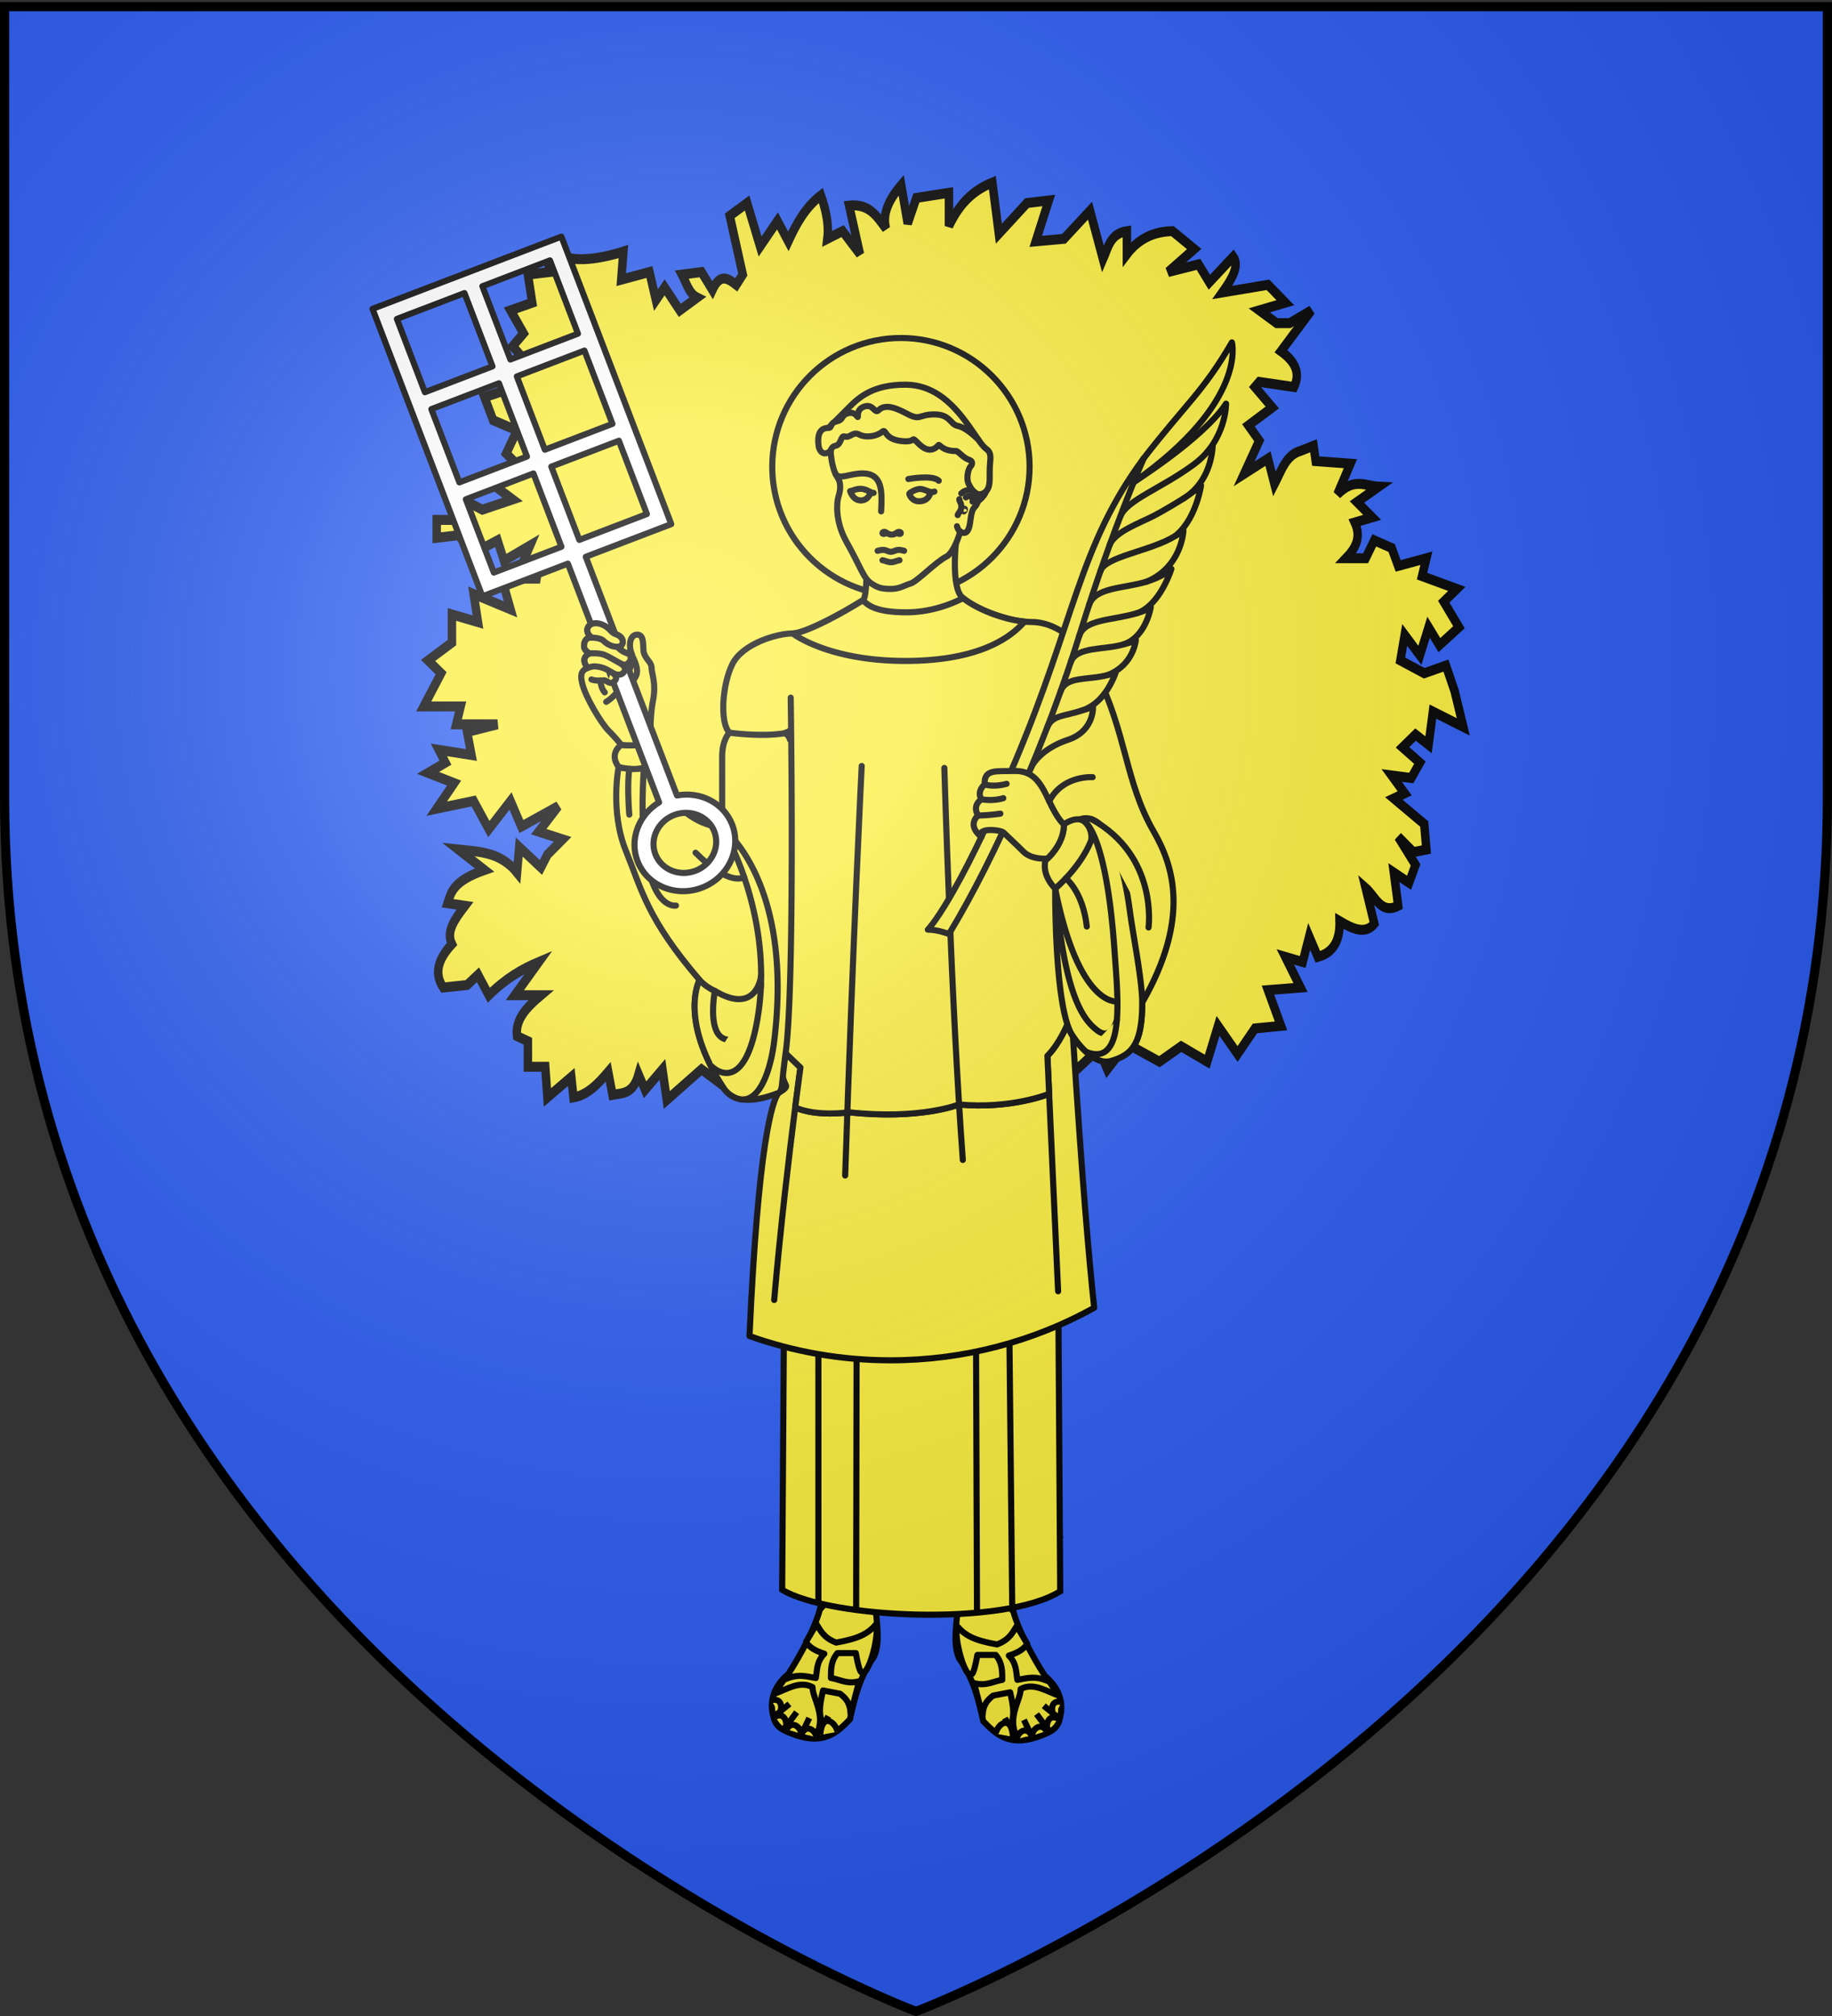
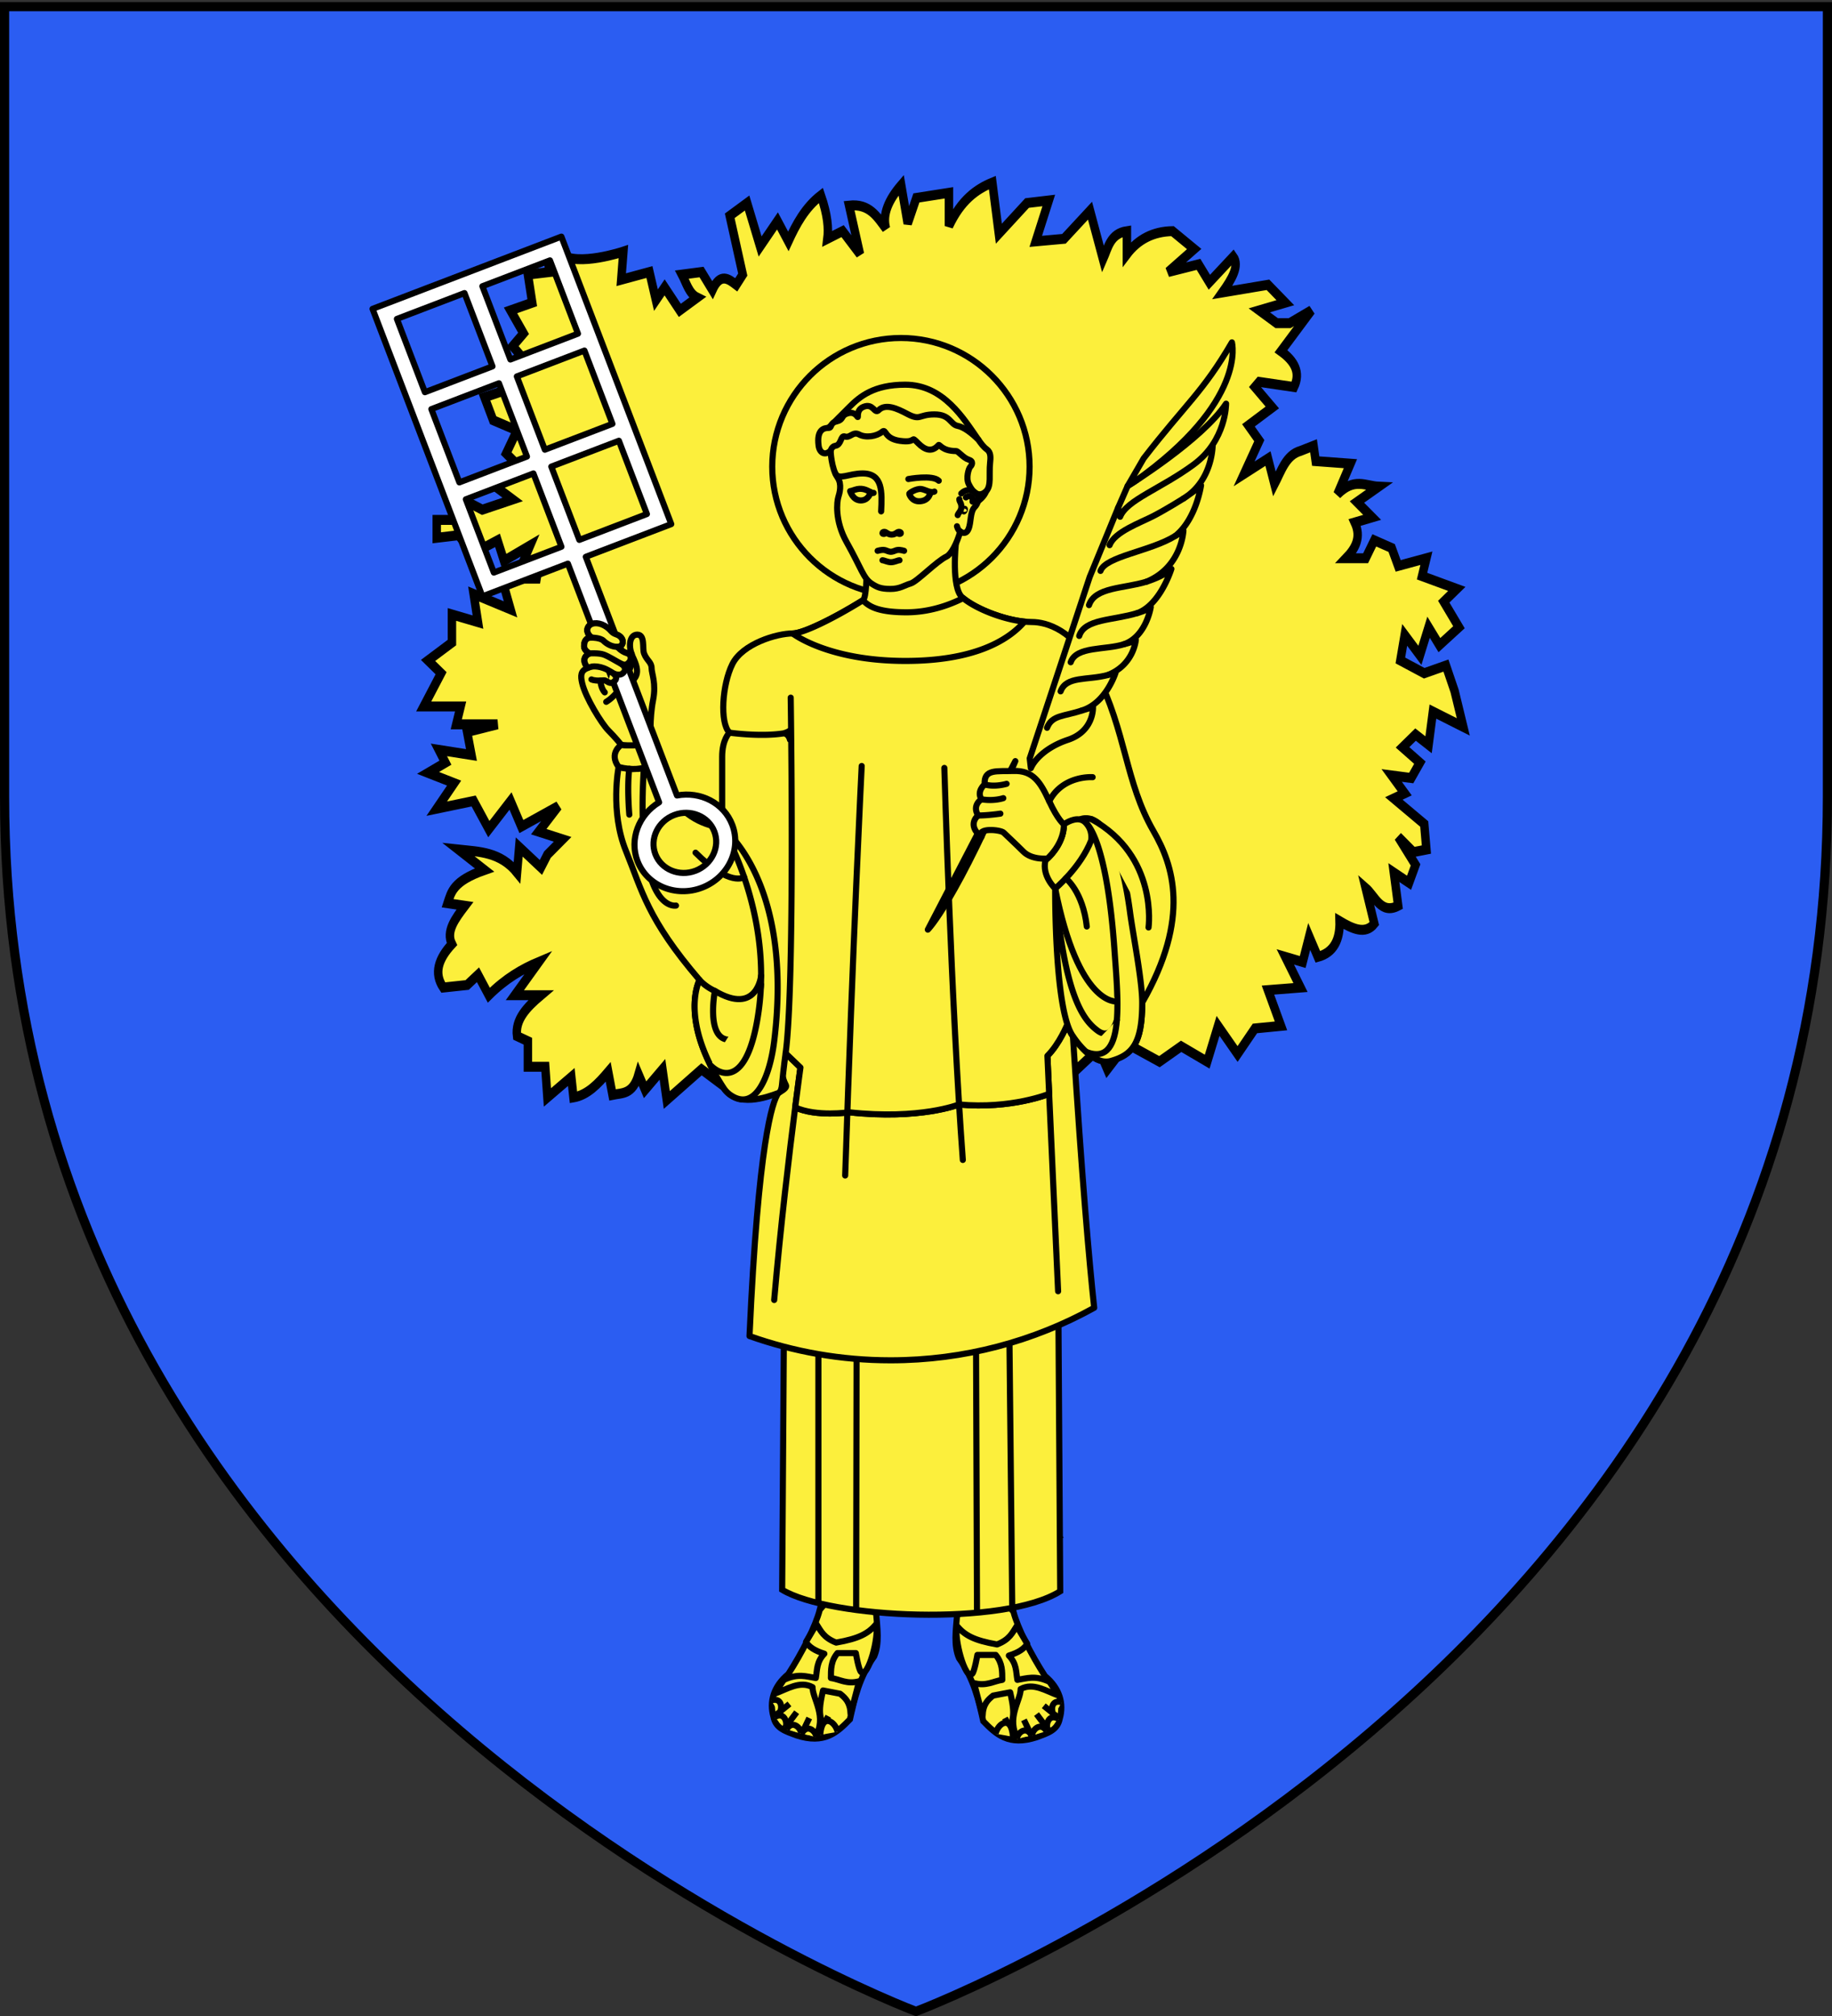
<svg xmlns="http://www.w3.org/2000/svg" xmlns:xlink="http://www.w3.org/1999/xlink" height="660" width="600" version="1.0">
  <rect width="100%" height="100%" fill="#333333" stroke="none" />
  <defs>
    <linearGradient id="a">
      <stop style="stop-color:white;stop-opacity:.314" offset="0" />
      <stop offset=".19" style="stop-color:white;stop-opacity:.251" />
      <stop style="stop-color:#6b6b6b;stop-opacity:.125" offset=".6" />
      <stop style="stop-color:black;stop-opacity:.125" offset="1" />
    </linearGradient>
    <linearGradient id="c">
      <stop offset="0" style="stop-color:#fd0000;stop-opacity:1" />
      <stop offset=".5" style="stop-color:#e77275;stop-opacity:.659" />
      <stop offset="1" style="stop-color:black;stop-opacity:.323" />
    </linearGradient>
    <linearGradient id="b">
      <stop offset="0" style="stop-color:white;stop-opacity:.314" />
      <stop offset=".19" style="stop-color:white;stop-opacity:.251" />
      <stop offset=".6" style="stop-color:#6b6b6b;stop-opacity:.125" />
      <stop offset="1" style="stop-color:black;stop-opacity:.125" />
    </linearGradient>
    <linearGradient id="d">
      <stop style="stop-color:#fd0000;stop-opacity:1" offset="0" />
      <stop offset=".5" style="stop-color:#e77275;stop-opacity:.659" />
      <stop offset="1" style="stop-color:black;stop-opacity:.323" />
    </linearGradient>
    <linearGradient id="f">
      <stop offset="0" style="stop-color:#fd0000;stop-opacity:1" />
      <stop style="stop-color:#e77275;stop-opacity:.659" offset=".5" />
      <stop style="stop-color:black;stop-opacity:.323" offset="1" />
    </linearGradient>
    <linearGradient id="e">
      <stop offset="0" style="stop-color:white;stop-opacity:.314" />
      <stop style="stop-color:white;stop-opacity:.251" offset=".19" />
      <stop offset=".6" style="stop-color:#6b6b6b;stop-opacity:.125" />
      <stop offset="1" style="stop-color:black;stop-opacity:.125" />
    </linearGradient>
    <radialGradient xlink:href="#a" id="g" gradientUnits="userSpaceOnUse" gradientTransform="matrix(1.353 0 0 1.349 -77.63 -85.747)" cx="221.445" cy="226.331" fx="221.445" fy="226.331" r="300" />
  </defs>
  <g style="display:inline">
    <path style="fill:#2b5df2;fill-opacity:1;fill-rule:evenodd;stroke:none" d="M300 658.5s298.5-112.32 298.5-397.772V2.176H1.5v258.552C1.5 546.18 300 658.5 300 658.5z" />
    <g style="display:inline">
      <path style="fill:none;stroke:none" d="M0 0h600v660H0z" />
    </g>
    <g style="fill:#fcef3c;stroke:#000;stroke-opacity:1;stroke-width:1.748;stroke-miterlimit:4;stroke-dasharray:none">
      <path style="fill:#fcef3c;fill-opacity:1;fill-rule:evenodd;stroke:#000;stroke-width:1.748;stroke-linecap:butt;stroke-linejoin:miter;stroke-miterlimit:4;stroke-opacity:1;stroke-dasharray:none" d="M103.307 872.94 96.68 885.72l14.675 13.729 3.314 67.221-6.628 12.308 30.659-.633 14.131-.179c-10.361-14.407-10.513-50.63-11.18-74.457 6.423-6.328 11.907-9.839 17.516-13.728l-9.94-11.362-8.995 8.521.473-15.148-10.415 12.781-8.047-16.095-4.26 18.462-14.676-14.201z" transform="matrix(1.582 0 0 1.862 103.908 -1319.464)" />
      <path style="fill:#fcef3c;fill-opacity:1;fill-rule:evenodd;stroke:#000;stroke-width:1.748;stroke-linecap:butt;stroke-linejoin:miter;stroke-miterlimit:4;stroke-opacity:1;stroke-dasharray:none" d="m108.753 877.318-4.044-.45 2.696 9.885-5.841-1.348-2.696 6.29-5.391-.45-3.146 5.842-5.84 2.696-4.943-3.146-7.188 5.392-.899-5.392-3.594 3.595-1.348-2.696c-1.2 3.586-3.386 3.232-5.392 3.594l-.898-4.043c-2.097 2.098-4.26 4.06-7.19 4.493l-.449-3.595-4.942 3.595-.45-5.392h-3.593v-4.493l-2.247-.898c-.445-2.92 2.045-5.105 4.942-7.19H40.91l4.942-5.84c-3.445 1.232-6.89 2.923-10.334 5.84l-2.246-3.594-2.247 1.798-4.942.449c-2.026-2.546-.96-5.092 1.797-7.638-1.305-2.247.693-4.493 2.696-6.74l-3.594-.449c.752-1.947 1.135-3.894 7.638-5.84l-5.392-3.595c4.282.393 8.665.387 12.131 4.044l.45-4.493 4.492 3.594 1.348-2.246 3.145-2.696-4.942-1.348 4.044-4.493-7.638 3.594-2.247-4.493-4.493 4.943-3.145-4.943-7.638 1.348 3.594-4.493-5.391-1.797 3.594-1.797-1.348-2.247 6.74.899-.899-4.044 6.29-1.348h-8.536l.898-3.145h-7.638l3.595-5.84-2.696-2.247 4.942-3.145v-4.942l5.392 1.347-.899-4.942 7.638 2.696-1.797-5.392h7.189l.449-2.246-3.145-.899 1.348-2.695-5.392 2.695-1.348-3.594-4.942 2.246-3.145-3.145-4.493.45v-3.145h4.493l.899-3.595 4.043 1.797 6.29-1.797-4.942-3.145 6.74-2.246-3.145-2.696 2.246-4.044-4.942-1.797-1.797-4.044 6.29-1.797-3.145-3.594 4.942-1.348-2.247-2.247 2.247-2.246-2.696-4.044 4.493-1.348-.898-4.942 4.492-.45s-1.347-5.39 2.247-3.144c3.594 2.246 13.03-.45 13.03-.45l-.45 4.943 5.841-1.348 1.348 4.942 1.797-2.247 3.145 4.044 3.595-2.246c-1.69-.706-2.232-2.561-3.145-4.044l4.043-.45 2.247 3.146c1.647-3.062 3.295-1.97 4.942-.899l1.348-1.797-2.696-10.334 3.595-2.246 2.695 7.638 3.595-4.493 2.246 3.594c1.629-3.005 3.441-5.917 6.74-8.087 1.419 3.516 1.614 5.808 1.348 7.638l3.145-1.348 3.594 4.044-2.246-8.537c4.283-.39 5.799 1.988 7.638 4.044-.813-2.546.575-5.092 3.145-7.638l1.348 6.739 1.797-4.493 6.74-.899v5.841c2.497-4.534 5.646-6.468 8.985-7.638l1.348 8.986 5.84-5.391 4.494-.45-2.696 7.19 5.841-.45 5.392-4.942 2.695 8.536c1.055-2.042 1.483-4.503 4.943-4.942v4.044c2.307-2.605 5.433-3.981 9.435-4.044l4.493 3.145-5.392 4.044 6.29-1.348 2.247 3.145 4.942-4.493c1.333 1.576-.234 3.878-2.246 6.29l9.435-1.348 3.594 3.145-5.391 1.348 3.594 2.247h2.696l4.493-2.247-6.29 7.189c2.788 1.719 4.133 3.726 2.696 6.29l-7.19-.899-.898.9 3.595 3.593-4.943 3.146 2.247 2.695-3.145 5.841 4.942-2.696 1.348 4.493c1.417-2.326 2.376-5.111 5.391-5.84l2.696-.9.45 2.697 7.188.449-2.696 5.392c3.487-3.012 5.829-1.448 8.537-1.348l-4.493 2.695 3.145 2.696-3.594.899c1.393 2.595.174 4.536-1.797 6.29h4.043l1.798-3.145 3.594 1.348 1.348 3.145 5.84-1.348-.898 3.145 7.189 2.247-2.696 2.246 3.145 4.493-4.044 3.145-2.246-3.145-1.797 4.942-3.145-3.594-.899 4.493 4.942 2.246 4.493-1.347 1.798 4.492 1.797 6.29-6.29-2.695-.899 5.84-2.696-1.796-2.696 2.246 3.595 2.696-1.797 2.696-4.044-.45 2.696 3.145-2.247.899 6.29 4.493.45 4.493-2.696.45-3.145-2.697 3.594 4.943-1.348 3.145-3.145-1.797.899 5.84c-3.559 1.576-4.717-1.65-6.74-3.145l1.798 6.29c-1.866 1.976-4.49.91-7.19-.449.11 3.302-1.214 5.529-4.492 6.29l-1.797-3.594-1.348 4.493-3.595-.899 3.145 5.392-6.74.45 2.697 6.29-5.392.449-3.594 4.493-4.044-4.943-2.246 6.29-5.392-2.695-4.493 2.696-6.74-3.145-4.043 4.492-1.797-3.594-4.493 3.594-3.145-4.043-1.348 4.043-2.247-6.29-4.493 3.595c-1.59-2.996-.847-5.99 1.798-8.986l-6.29.45v-4.494l-11.233 4.493-4.942-4.493-4.943 3.594-1.797-5.391-3.145 1.348-2.696-3.595-4.043.45z" transform="matrix(1.582 0 0 1.862 103.908 -1319.464)" />
    </g>
    <g style="fill:#fcef3c">
      <g style="display:inline;fill:#fcef3c">
        <g style="stroke:#000;stroke-width:4.339;fill:#fcef3c">
          <g style="stroke:#000;stroke-width:1.109;fill:#fcef3c">
            <g style="stroke:#000;stroke-width:1.109;fill:#fcef3c">
              <g style="stroke:#000;stroke-width:1.109;fill:#fcef3c">
                <path d="M357.976 621.529c-.778 3.022-3.212 7.79-5.714 11.667-2.702 2.23-3.47 5.027-2.695 7.743.41 2.154 2.26 2.654 4.15 3.371 5.104 1.69 7.438-.537 9.735-2.9.851-3.81 1.696-7.62 4.405-11.429 1.003-2.358.569-5.076.357-7.738l-6.547-5-3.69 4.286z" style="fill:#fcef3c;fill-rule:evenodd;stroke:#000;stroke-width:1.109;stroke-linecap:butt;stroke-linejoin:miter;stroke-opacity:1" transform="matrix(1.804 0 0 1.804 -377.305 -594.225)" />
                <path d="M357.38 624.148c.786 1.192 1.272 2.444 3.572 3.333 4.22-.736 5.85-1.675 7.262-3.333.591 2.131-1.452 9.871-2.738 8.69-.438-.402-.952-3.452-.952-3.452h-3.334c-1.247 1.508-1.173 3.016-1.19 4.524 1.667.257 2.889 1.182 5.12.595l-1.549 5.952c-.06-2.06-.894-2.894-1.904-3.69l-3.096-.595c-1.353 5.7.284 4.106-.476 8.452h-.952c2.243-3.665-.497-6.97-.476-9.048-2.302-1.24-4.603.363-6.905 1.19l1.667-2.5c2.62-1.245 4.115-.614 5.833-.356.265-1.468.099-2.937 1.548-4.405-1.777-.548-2.826-1.278-3.334-2.143l1.905-3.214z" style="fill:#fcef3c;fill-rule:evenodd;stroke:#000;stroke-width:1.109;stroke-linecap:butt;stroke-linejoin:round;stroke-opacity:1" transform="matrix(1.804 0 0 1.804 -377.305 -594.225)" />
                <path d="M359.525 640.842c-.702 1.332-1.9 2.66-1.934 3.769M354.643 644.148l1.428-2.976M351.509 643.16l2.272-3.04M349.698 640.87l2.773-2.256" style="fill:#fcef3c;stroke:#000;stroke-width:1.109;stroke-linecap:butt;stroke-linejoin:miter;stroke-opacity:1" transform="matrix(1.804 0 0 1.804 -377.305 -594.225)" />
              </g>
              <path style="fill:#fcef3c;stroke:#000;stroke-width:1.109;stroke-linecap:butt;stroke-linejoin:miter;stroke-opacity:1" d="M349.762 641.023c1.769-1.137 2.452 1.042 1.964 1.875M351.965 643.227c1.057-1.818 2.658-.188 2.602.775M354.733 643.912c1.057-1.818 2.658-.189 2.602.775M358.052 644.236c.328-4.146 2.785-2.371 3.156-.559M349.183 637.964c2.013-.607 2.071 1.676 1.373 2.343" transform="matrix(1.804 0 0 1.804 -377.305 -594.225)" />
            </g>
            <g style="stroke:#000;stroke-width:1.109;fill:#fcef3c">
              <g style="stroke:#000;stroke-width:1.109;fill:#fcef3c">
                <path style="fill:#fcef3c;fill-rule:evenodd;stroke:#000;stroke-width:1.109;stroke-linecap:butt;stroke-linejoin:miter;stroke-opacity:1" d="M357.976 621.529c-.778 3.022-3.212 7.79-5.714 11.667-2.702 2.23-3.47 5.027-2.695 7.743.41 2.154 2.26 2.654 4.15 3.371 5.104 1.69 7.438-.537 9.735-2.9.851-3.81 1.696-7.62 4.405-11.429 1.003-2.358.569-5.076.357-7.738l-6.547-5-3.69 4.286z" transform="matrix(-1.804 0 0 1.804 977.698 -593.618)" />
                <path style="fill:#fcef3c;fill-rule:evenodd;stroke:#000;stroke-width:1.109;stroke-linecap:butt;stroke-linejoin:round;stroke-opacity:1" d="M357.38 624.148c.786 1.192 1.272 2.444 3.572 3.333 4.22-.736 5.85-1.675 7.262-3.333.591 2.131-1.452 9.871-2.738 8.69-.438-.402-.952-3.452-.952-3.452h-3.334c-1.247 1.508-1.173 3.016-1.19 4.524 1.667.257 2.889 1.182 5.12.595l-1.549 5.952c-.06-2.06-.894-2.894-1.904-3.69l-3.096-.595c-1.353 5.7.284 4.106-.476 8.452h-.952c2.243-3.665-.497-6.97-.476-9.048-2.302-1.24-4.603.363-6.905 1.19l1.667-2.5c2.62-1.245 4.115-.614 5.833-.356.265-1.468.099-2.937 1.548-4.405-1.777-.548-2.826-1.278-3.334-2.143l1.905-3.214z" transform="matrix(-1.804 0 0 1.804 977.698 -593.618)" />
                <path style="fill:#fcef3c;stroke:#000;stroke-width:1.109;stroke-linecap:butt;stroke-linejoin:miter;stroke-opacity:1" d="M359.525 640.842c-.702 1.332-1.9 2.66-1.934 3.769M354.643 644.148l1.428-2.976M351.509 643.16l2.272-3.04M349.698 640.87l2.773-2.256" transform="matrix(-1.804 0 0 1.804 977.698 -593.618)" />
              </g>
              <path d="M349.762 641.023c1.769-1.137 2.452 1.042 1.964 1.875M351.965 643.227c1.057-1.818 2.658-.188 2.602.775M354.733 643.912c1.057-1.818 2.658-.189 2.602.775M358.052 644.236c.328-4.146 2.785-2.371 3.156-.559M349.183 637.964c2.013-.607 2.071 1.676 1.373 2.343" style="fill:#fcef3c;stroke:#000;stroke-width:1.109;stroke-linecap:butt;stroke-linejoin:miter;stroke-opacity:1" transform="matrix(-1.804 0 0 1.804 977.698 -593.618)" />
            </g>
          </g>
          <path style="fill:#fcef3c;fill-rule:evenodd;stroke:#000;stroke-width:4.339;stroke-linecap:butt;stroke-linejoin:miter;stroke-opacity:1" d="m224.662 716.778-1.391 207.688c33.896 20.5 157.566 26.118 197.528 1.07l-1.392-214.11-194.745 5.352z" transform="translate(153.241 94.287) scale(.461)" />
          <path style="fill:#fcef3c;stroke:#000;stroke-width:4.339;stroke-linecap:butt;stroke-linejoin:miter;stroke-opacity:1" d="M249.005 731.766v201.015M276.172 741.596l-.33 196.095M384.631 737.184l2.087 199.188m-25.734-193.835.695 196.668" transform="translate(153.241 94.287) scale(.461)" />
          <path d="M216.218 126.916c0 50.407 41.008 91.415 91.414 91.415s91.416-41.008 91.416-91.415c0-50.406-41.01-91.415-91.416-91.415s-91.414 41.008-91.414 91.415z" style="fill:#fcef3c;stroke:#000;stroke-width:4.339" transform="translate(153.241 94.287) scale(.461)" />
          <path style="fill:#fcef3c;stroke:#000;stroke-width:4.339;stroke-linecap:round;stroke-linejoin:round" d="M220.537 571.707c-4.28 6.009-14.23 34.923-20.471 172.569 31.333 11.141 65.048 17.224 100.184 17.224 52.473 0 101.789-13.537 144.698-37.299-3.619-33.442-8.663-91.652-15.107-192.893-1.489-2.031-2.803-4.919-3.96-8.45 0 0-5.538 13.803-14.174 22.438l1.227 26.978s-26.783 11.013-64.086 7.561c0 0-27.63 11.053-78.058 5.527 0 0-23.072 3.451-38.269-3.455 2.236-17.529 3.73-28.322 3.73-28.322l-14.981-14.981s-.476 17.831 4.619 27.416c1.122 2.113-2.84 4.085-5.352 5.687z" transform="translate(153.241 94.287) scale(.461)" />
          <path style="fill:#fcef3c;stroke:#000;stroke-width:4.339;stroke-linecap:round;stroke-linejoin:round" d="M220.537 571.707c1.657-.747 2.363-3.305 2.588-5.688 1.208-12.779 2.59-22.537 2.59-22.537l10.536 10.103s-1.494 10.793-3.73 28.322c15.197 6.906 38.269 3.455 38.269 3.455 50.428 5.525 78.058-5.527 78.058-5.527 37.303 3.452 64.086-7.561 64.086-7.561l-1.227-26.978c8.636-8.636 14.174-22.438 14.174-22.438 1.157 3.531 2.471 6.419 3.96 8.45 0 0 13.471 21.429 26.94 17.614 14.871-4.212 22.277-11.916 22.277-41.447 34.712-60.615 21.839-97.851 8.031-121.75-20.207-34.971-19.17-69.941-40.93-112.943-15.284-30.204-35.229-35.574-45.504-35.574-16.233 0-39.518-8.883-49.477-17.528-7.859-6.822-4.514-38.166-4.514-38.166l-63.443 20.292s.053 18.302-2.59 19.946c-21.242 13.211-42.655 23.573-49.908 23.573-11.226 0-35.576 7.253-42.829 21.76-7.253 14.506-9.066 41.706-2.072 48.7 0 0-5.181 4.663-5.181 17.097v50.254s-16.183-.64-29.531-13.989c-9.39-9.39-16.579-34.193-16.579-34.193s-7.253 10.362-27.458 5.181c0 0-6.217 31.603 5.18 59.58 11.398 27.977 15.024 48.182 52.327 91.701 0 0-15.046 27.618 17.097 76.677 9.436 14.397 30.637 6.664 38.86 3.614zM412.934 572.274l6.373 140.19" transform="translate(153.241 94.287) scale(.461)" />
          <path style="fill:#fcef3c;stroke:#000;stroke-width:4.339;stroke-linecap:round;stroke-linejoin:round" d="M232.521 581.907c-4.033 31.613-10.478 85.137-14.921 136.774M279.77 339.444s-6.217 123.994-11.743 290.817M338.487 340.826s4.833 166.477 13.122 278.383M134.533 334.954s-7.253 10.362-27.458 5.181c-7.253-9.843 1.9-15.714 1.9-15.714s13.815 2.071 20.896-3.455c-.001-.001 8.461 3.971 4.662 13.988zM368.189 144.299c-1.556 4.273-5.811 7.119-5.811 7.119-.444 1.59-1.254 3.053-2.221 4.02-3.627 3.627-2.461 11.009-4.532 15.801-2.072 4.793-5.829 1.684-5.829 1.684-2.331 8.29-6.477 16.19-9.714 17.745-7.33 3.518-20.982 17.873-25.516 19.168-4.534 1.296-7.513 3.886-14.377 3.886-6.865 0-9.585-1.295-13.341-3.756-5.983-3.919-7.123-10.491-17.744-29.401-8.712-15.511-6.865-29.013-5.958-31.992.906-2.978 2.72-9.196-.488-13.916-4.6-6.768-4.97-19.215-4.97-19.215l-1.537-16.086 14.895-14.896c7.382-7.383 17.356-15.802 39.634-15.802 27.199 0 41.631 24.169 52.029 39.154l5.48 36.487z" transform="translate(153.241 94.287) scale(.461)" />
          <path style="fill:#fcef3c;stroke:#000;stroke-width:4.339;stroke-linecap:round;stroke-linejoin:round" d="M355.754 139.118c-2.045-4.255 0-11.01 1.167-12.175 1.166-1.166 2.591-3.886-1.167-5.052-3.755-1.166-7.382-6.088-8.937-6.088-9.994 0-11.711-5.102-12.434-4.274-4.921 5.643-10.038 3.173-14.377-1.166-6.38-6.379 0 0-13.082-1.813-11.431-1.584-9.594-8.947-12.563-6.476-3.982 3.314-11.657 4.533-16.448 1.942-4.399-2.377-6.347 2.72-10.104 1.425-3.147-1.085-2.331 5.958-6.73 6.609-2.559.379-3.39 3.39-3.39 3.39-3.972 3.972-7.868 1.593-8.53-3.394-1.529-11.501 3.795-12.692 6.994-12.692 2.816 0 .648-3.498 5.958-4.663 4.527-.994 3.15-3.797 6.541-5.246 5.613-2.397 7.577 1.489 8.225 2.137.647.647-1.166-4.922 4.015-7.124 7.166-3.045 7.901 5.311 10.88 2.331 5.003-5.002 13.27-1.147 20.334 2.591 9.629 5.094 7.987.389 19.3.389 11.397 0 11.138 7.123 16.577 8.16 4.425.842 10.059 5.192 14.729 9.882 1.829 2.635 3.742 5.205 5.866 6.696 3.109 2.183 2.817 5.905 2.384 9.973-.829 7.799 1.049 15.996-2.771 19.817-2.463 2.463-7.513 5.053-12.437-5.179z" transform="translate(153.241 94.287) scale(.461)" />
          <path style="fill:#fcef3c;stroke:#000;stroke-width:4.339;stroke-linecap:round;stroke-linejoin:round" d="M312.927 135.665s17.183-3.195 21.586 1.208M293.585 158.632c.691-13.816 1.209-26.94-13.125-26.94-9.843 0-16.781 4.909-19.38.091M362.379 151.418c2.054-4.375-5.652-11.717-11.87-5.5M347.466 169.188s.671 2.886 2.331 3.734M305.562 173.851c0 1.034 2.014.994 2.014.281 0-.508-.288-.952-1.415-.952-1.229 0-2.46 1.945-5.105 1.945-2.645 0-3.875-1.945-5.106-1.945-1.126 0-1.414.444-1.414.952 0 .713 2.012.753 2.012-.281M306.624 193.344c-1.174 0-3.61 1.382-6.045 1.382-2.436 0-4.872-1.382-6.044-1.382M309.904 186.652c-2.081-.604-4.261-1.037-6.242-.173-1.981.864-3.17.864-3.17.864s-1.189 0-3.169-.864c-1.982-.864-4.162-.432-6.243.173" transform="translate(153.241 94.287) scale(.461)" />
          <path style="stroke:#000;stroke-width:4.339;stroke-linecap:round;stroke-linejoin:round;fill:#fcef3c" d="M286.138 144.988c-1.978-1.027-5.217-3.057-9.477-2.179-2.1.433-3.746 1.288-5.09 1.41 0 0 1.852 6.642 7.551 6.642s7.016-5.873 7.016-5.873z" transform="translate(153.241 94.287) scale(.461)" />
          <path style="fill:#fcef3c;stroke:#000;stroke-width:4.339;stroke-linecap:round;stroke-linejoin:round" d="M331.417 144.563s-.834.583-2.779.254" transform="translate(153.241 94.287) scale(.461)" />
          <path style="stroke:#000;stroke-width:4.339;stroke-linecap:round;stroke-linejoin:round;fill:#fcef3c" d="M313.561 146.098c0-.511 4.979-3.785 8.433-3.353 2.128.265 5.302 1.951 6.645 2.072 0 0-.513 6.217-7.55 6.643-5.69.344-7.528-4.851-7.528-5.362z" transform="translate(153.241 94.287) scale(.461)" />
          <path style="fill:#fcef3c;stroke:#000;stroke-width:4.339;stroke-linecap:round;stroke-linejoin:round" d="M286.138 144.988c.85.442 1.529.721 2.093.52M352.962 157.904c.191-.619.157-1.986-.42-.13-.576 1.855.42.13.42.13zM353.813 148.702c.842-.841 5.44-2.331 4.727 3.043M349.149 149.997c0 1.813 1.425 2.526 1.425 5.375 0 2.85-2.051 4.209-2.592 5.894M310.854 264.84c47.206 0 72.224-13.61 84.546-27.913-15.285-1.524-34.334-9.116-43.543-16.682-9.888 4.96-24.002 10.056-40.313 10.056-21.415 0-27.156-4.793-30.912-8.549-21.242 13.211-42.655 23.573-49.908 23.573.001 0 24.868 19.515 80.13 19.515zM438.648 379.509s14.964 8.575 20.723 90.837c1.114 15.91 2.858 34.812 1.688 49.492v-.021s-3.759 15.037-13.776 7.52c-10.016-7.52-23.485-24.182-30.049-100.856 0 0-.691 86.694 12.606 104.828 0 0 13.471 21.429 26.94 17.614 14.871-4.212 22.277-11.916 22.277-41.447 0-15.716-6.562-48.526-8.634-64.069-10.628-79.706-35.646-65.956-35.646-65.956a7.311 7.311 0 0 1 3.871 2.058M186.522 573.092c18.038 12.37 28.073-13.772 31.077-38.158 14.091-114.371-36.957-151.798-36.957-151.798s29.704 49.041 27.569 111.372c-.48 14.014-13.754 44.916-26.878 38.354-11.231-5.615-5.873-33.674-5.873-33.674s-6.151-2.559-10.879-7.772c0 0-15.046 27.618 17.097 76.677 1.387 2.115 3.028 3.753 4.844 4.999zM528.277 101.816l.874 8.531s.681 26.008-20.734 39.133c0 0 9.326-6.216 12.436-9.326 0 0-3.456 24.178-18.308 35.921 0 0 4.555-2.569 5.786-3.799 0 0-1.037 25.903-26.163 36.265 0 0 12.303-3.756 17.614-9.066 0 0-7.771 25.386-24.091 31.344 0 0 7.188-2.008 9.455-4.274 0 0-3.108 20.853-19.039 26.422 0 0 6.929-1.619 8.419-3.108 0 0-1.339 17.744-19.989 24.998 0 0 3.626-.95 5.699-1.986 0 0-6.564 21.672-23.919 27.113 0 0 5.354-1.468 7.772-2.504 0 0 .97 17.118-17.746 23.357-15.542 5.181-23.903 14.239-26.388 20.166l-.812-6.955 42.612-128.873 15.024-36.525 5.181-12.624 24.091-21.959 42.226-32.251z" transform="translate(153.241 94.287) scale(.461)" />
          <path style="fill:#fcef3c;stroke:#000;stroke-width:4.339;stroke-linecap:round;stroke-linejoin:round" d="M538.639 82.128s.239 26.143-23.055 43.26c-23.395 17.191-47.629 25.175-52.224 37.083l-1.398-6.446 6.716-15.372s52.864-32.62 69.961-58.525z" transform="translate(153.241 94.287) scale(.461)" />
          <path style="fill:#fcef3c;stroke:#000;stroke-width:4.339;stroke-linecap:round;stroke-linejoin:round" d="M542.783 38.609s11.306 41.929-69.021 98.803l-5.084 3.241 11.417-19.669C510.144 82.128 522 74.25 542.783 38.609z" transform="translate(153.241 94.287) scale(.461)" />
-           <path style="fill:#fcef3c;stroke:#000;stroke-width:4.339;stroke-linecap:round;stroke-linejoin:round" d="M326.741 455.667s19.688-19.169 62.172-119.677c42.482-100.508 45.073-152.835 91.182-215.006 0 0-22.277 50.254-45.074 123.823-22.794 73.568-59.578 158.532-93.254 213.968 0 0-7.772-3.108-15.026-3.108z" transform="translate(153.241 94.287) scale(.461)" />
+           <path style="fill:#fcef3c;stroke:#000;stroke-width:4.339;stroke-linecap:round;stroke-linejoin:round" d="M326.741 455.667s19.688-19.169 62.172-119.677z" transform="translate(153.241 94.287) scale(.461)" />
          <path style="fill:#fcef3c;stroke:#000;stroke-width:4.339;stroke-linecap:round;stroke-linejoin:round" d="M508.417 149.479s-12.088 7.598-21.414 12.434c-9.324 4.836-27.636 11.264-31.114 20.712M502.545 176.075c-17.441 10.88-49.542 14.448-53.123 24.828M482.168 208.541c-16.234 5.009-36.62 3.765-40.915 16.668M475.691 230.819c-17.614 5.44-37.504 3.994-41.378 16.26M466.107 252.966c-13.212 4.274-33.907 1.266-37.856 12.811M454.537 274.856c-14.335 3.885-29.42.5-33.455 11.581M436.317 299.983c-12.952 4.403-21.297 3.149-24.867 12.334M438.648 379.509c5.697 5.7 4.146 12.78 4.146 12.78-7.6 19.343-25.56 34.191-25.56 34.191s-9.671-8.979-6.907-20.032c0 0 13.126-10.36 13.126-25.559 0 0 6.002-4.476 11.327-3.446 1.373.266 2.7.897 3.868 2.066zM460.754 506.612s-26.939 3.452-43.52-80.132" transform="translate(153.241 94.287) scale(.461)" />
          <path style="fill:#fcef3c;stroke:#000;stroke-width:4.339;stroke-linecap:round;stroke-linejoin:round" d="M424.782 419.24s12.138 9.314 14.902 34.183M461.06 519.839c-1.37 17.188-6.736 28.596-21.788 22.655M483.55 454.113s7.038-50.558-40.347-76.829M423.453 380.89s-4.232-2.935-10.448-16.405c-6.218-13.47-11.35-22.051-25.646-21.5-11.4.439-21.01-1.654-20.206 9.523 0 0-5.958 4.709-2.331 10.583 0 0-6.865 4.115-2.331 11.497 0 0-8.549 6.477 2.331 15.284-3.885-6.995 13.729-5.181 15.801-3.109 2.072 2.073 7.902 7.383 13.99 13.471 6.087 6.088 17.136 4.963 17.136 4.963 3.396-3.187 11.704-12.217 11.704-24.307z" transform="translate(153.241 94.287) scale(.461)" />
          <path style="fill:#fcef3c;stroke:#000;stroke-width:4.339;stroke-linecap:round;stroke-linejoin:round" d="M378.292 373.292s-8.809 1.295-15.802 1.295M380.364 362.291s-6.735 2.353-15.543.799M382.694 352.108s-8.563 2.595-15.542.399M443.829 347.388s-21.239-1.555-30.824 17.096M208.211 494.583a180.4 180.4 0 0 1-1.665 19.11c-1.541 10.898-3.563 19.303-5.88 25.695-8.583 23.684-21.202 19.716-28.32 12.596M229.342 290.917s3.149 203.607-3.627 252.566M185.823 315.785s21.76 3.108 38.338.518c0 0 3.375-.843 4.782-2.25M228.811 320.782s-1.023-4.479-4.649-4.479M114.673 373.982s-1.727-19.822 0-32.534M147.831 438.571s-29.095 5.917-22.837-97.896" transform="translate(153.241 94.287) scale(.461)" />
          <path style="fill:#fcef3c;stroke:#000;stroke-width:4.339;stroke-linecap:round;stroke-linejoin:round" d="M208.32 488.307s-2.81 28.67-32.859 10.881M196.253 418.387s-9.898 7.246-34.514-17.37M112.903 259.314c-4.145-1.295-6.691-4.491-6.691-4.491s2.936 0 3.626-2.417c.691-2.417-.691-5.181-4.577-6.477-3.885-1.295-3.368-3.367-8.203-6.131-4.835-2.764-10.362-2.245-11.916 1.554-1.554 3.799 2.764 6.908 2.764 6.908-4.491 0-5.354 3.109-5.354 6.218 0 3.107 3.972 5.007 3.972 5.007-7.598 3.627-1.347 10.279-1.347 10.279-5.242 2.082-5.183 5.643-4.006 10.791 2.341 10.249 13.815 28.84 18.651 33.675 4.835 4.835 9.153 10.19 9.153 10.19s13.815 2.071 20.896-3.455c0 0-.906-15.024 1.684-28.236 2.362-12.044-1.037-18.909-1.037-22.666 0-4.403-3.438-5.439-5.375-10.556-1.319-3.486.907-13.341-4.792-13.341-5.082 0-6.508 7.155-3.966 13.793l-3.482-.645z" transform="translate(153.241 94.287) scale(.461)" />
          <path style="fill:#fcef3c;stroke:#000;stroke-width:4.339;stroke-linecap:round;stroke-linejoin:round" d="M115.234 305.682s-8.224-17.032 3.109-28.365c3.262-4.156 1.684-9.196-1.166-15.284a15.686 15.686 0 0 1-.792-2.073" transform="translate(153.241 94.287) scale(.461)" />
          <path style="fill:#fcef3c;stroke:#000;stroke-width:4.339;stroke-linecap:round;stroke-linejoin:round" d="M98.267 293.896s13.211-7.124 18.522-29.142" transform="translate(153.241 94.287) scale(.461)" />
          <path style="fill:#fff;stroke:#000;stroke-width:4.339;stroke-linecap:round;stroke-linejoin:round" d="m83.749 190.887 64.809 169.503c16.608-3.121 33.326 5.303 39.246 20.787 6.707 17.537-2.94 37.579-21.501 44.676-18.562 7.096-39.119-1.397-45.823-18.935-5.92-15.482.91-32.911 15.367-41.669L71.038 195.747 10.31 218.966-67.744 14.818l134.168-51.3 78.054 204.149-60.729 23.22zm49.442 211.17c4.172 10.917 16.966 16.202 28.52 11.786 11.552-4.418 17.556-16.891 13.383-27.807-4.174-10.915-16.97-16.2-28.52-11.784-11.554 4.417-17.556 16.892-13.383 27.806zm-6.016-241.539-19.897-52.038L59.26 126.84l19.897 52.037 48.017-18.358zM54.67 114.832l48.017-18.36-19.896-52.038-48.019 18.357 19.898 52.04zM22.064 67.653l-48.017 18.36 19.895 52.035L41.96 119.69 22.064 67.653zm44.385 116.085L46.553 131.7l-48.02 18.358 19.897 52.039 48.019-18.36zM-30.546 74.003l48.017-18.36L-2.425 3.607l-48.018 18.359 19.897 52.037zM10.286-1.255 30.18 50.783l48.018-18.356-19.895-52.04L10.286-1.255z" transform="translate(153.241 94.287) scale(.461)" />
          <path style="fill:#fcef3c;stroke:#000;stroke-width:4.339;stroke-linecap:round;stroke-linejoin:round" d="M106.211 254.823s2.936 0 3.626-2.417c.691-2.417-.691-5.181-4.577-6.477-3.885-1.295-3.368-3.367-8.203-6.131-4.835-2.764-10.362-2.245-11.916 1.554-1.554 3.799 2.764 6.908 2.764 6.908-4.491 0-5.354 3.109-5.354 6.218 0 3.107 3.972 5.007 3.972 5.007-7.598 3.627-1.347 10.279-1.347 10.279.914-.362 1.989-.68 3.246-.953 0 0 6.088-1.014 13.211 3.842 2.394 1.632 6.735 3.368 9.196.129 2.478-3.261-1.813-5.828-1.813-5.828 3.627 1.555 4.857-.583 5.699-1.425.842-.842 2.332-4.921-1.813-6.216-4.144-1.294-6.691-4.49-6.691-4.49zM87.776 277.964s1.448.966 6.347.813" transform="translate(153.241 94.287) scale(.461)" />
          <path style="fill:#fcef3c;stroke:#000;stroke-width:4.339;stroke-linecap:round;stroke-linejoin:round" d="M87.906 248.261s6.216.043 8.418 2.245c2.202 2.202 5.786 4.317 9.887 4.317M86.523 259.486s6.563-.432 10.06.864c3.497 1.296 8.549 4.533 12.434 6.605M101.634 272.654s5.958 3.109 2.72 6.347c-3.497 3.497-5.31-.389-7.641-.389-.958 0-1.815.141-2.59.165 0 0 .323 5.599 3.108 8.384" transform="translate(153.241 94.287) scale(.461)" />
        </g>
      </g>
    </g>
  </g>
-   <path d="M300 658.5s298.5-112.32 298.5-397.772V2.176H1.5v258.552C1.5 546.18 300 658.5 300 658.5z" style="opacity:1;fill:url(#g);fill-opacity:1;fill-rule:evenodd;stroke:none;stroke-width:1px;stroke-linecap:butt;stroke-linejoin:miter;stroke-opacity:1" />
  <path d="M300 658.5S1.5 546.18 1.5 260.728V2.176h597v258.552C598.5 546.18 300 658.5 300 658.5z" style="opacity:1;fill:none;fill-opacity:1;fill-rule:evenodd;stroke:#000;stroke-width:3;stroke-linecap:butt;stroke-linejoin:miter;stroke-miterlimit:4;stroke-dasharray:none;stroke-opacity:1" />
</svg>